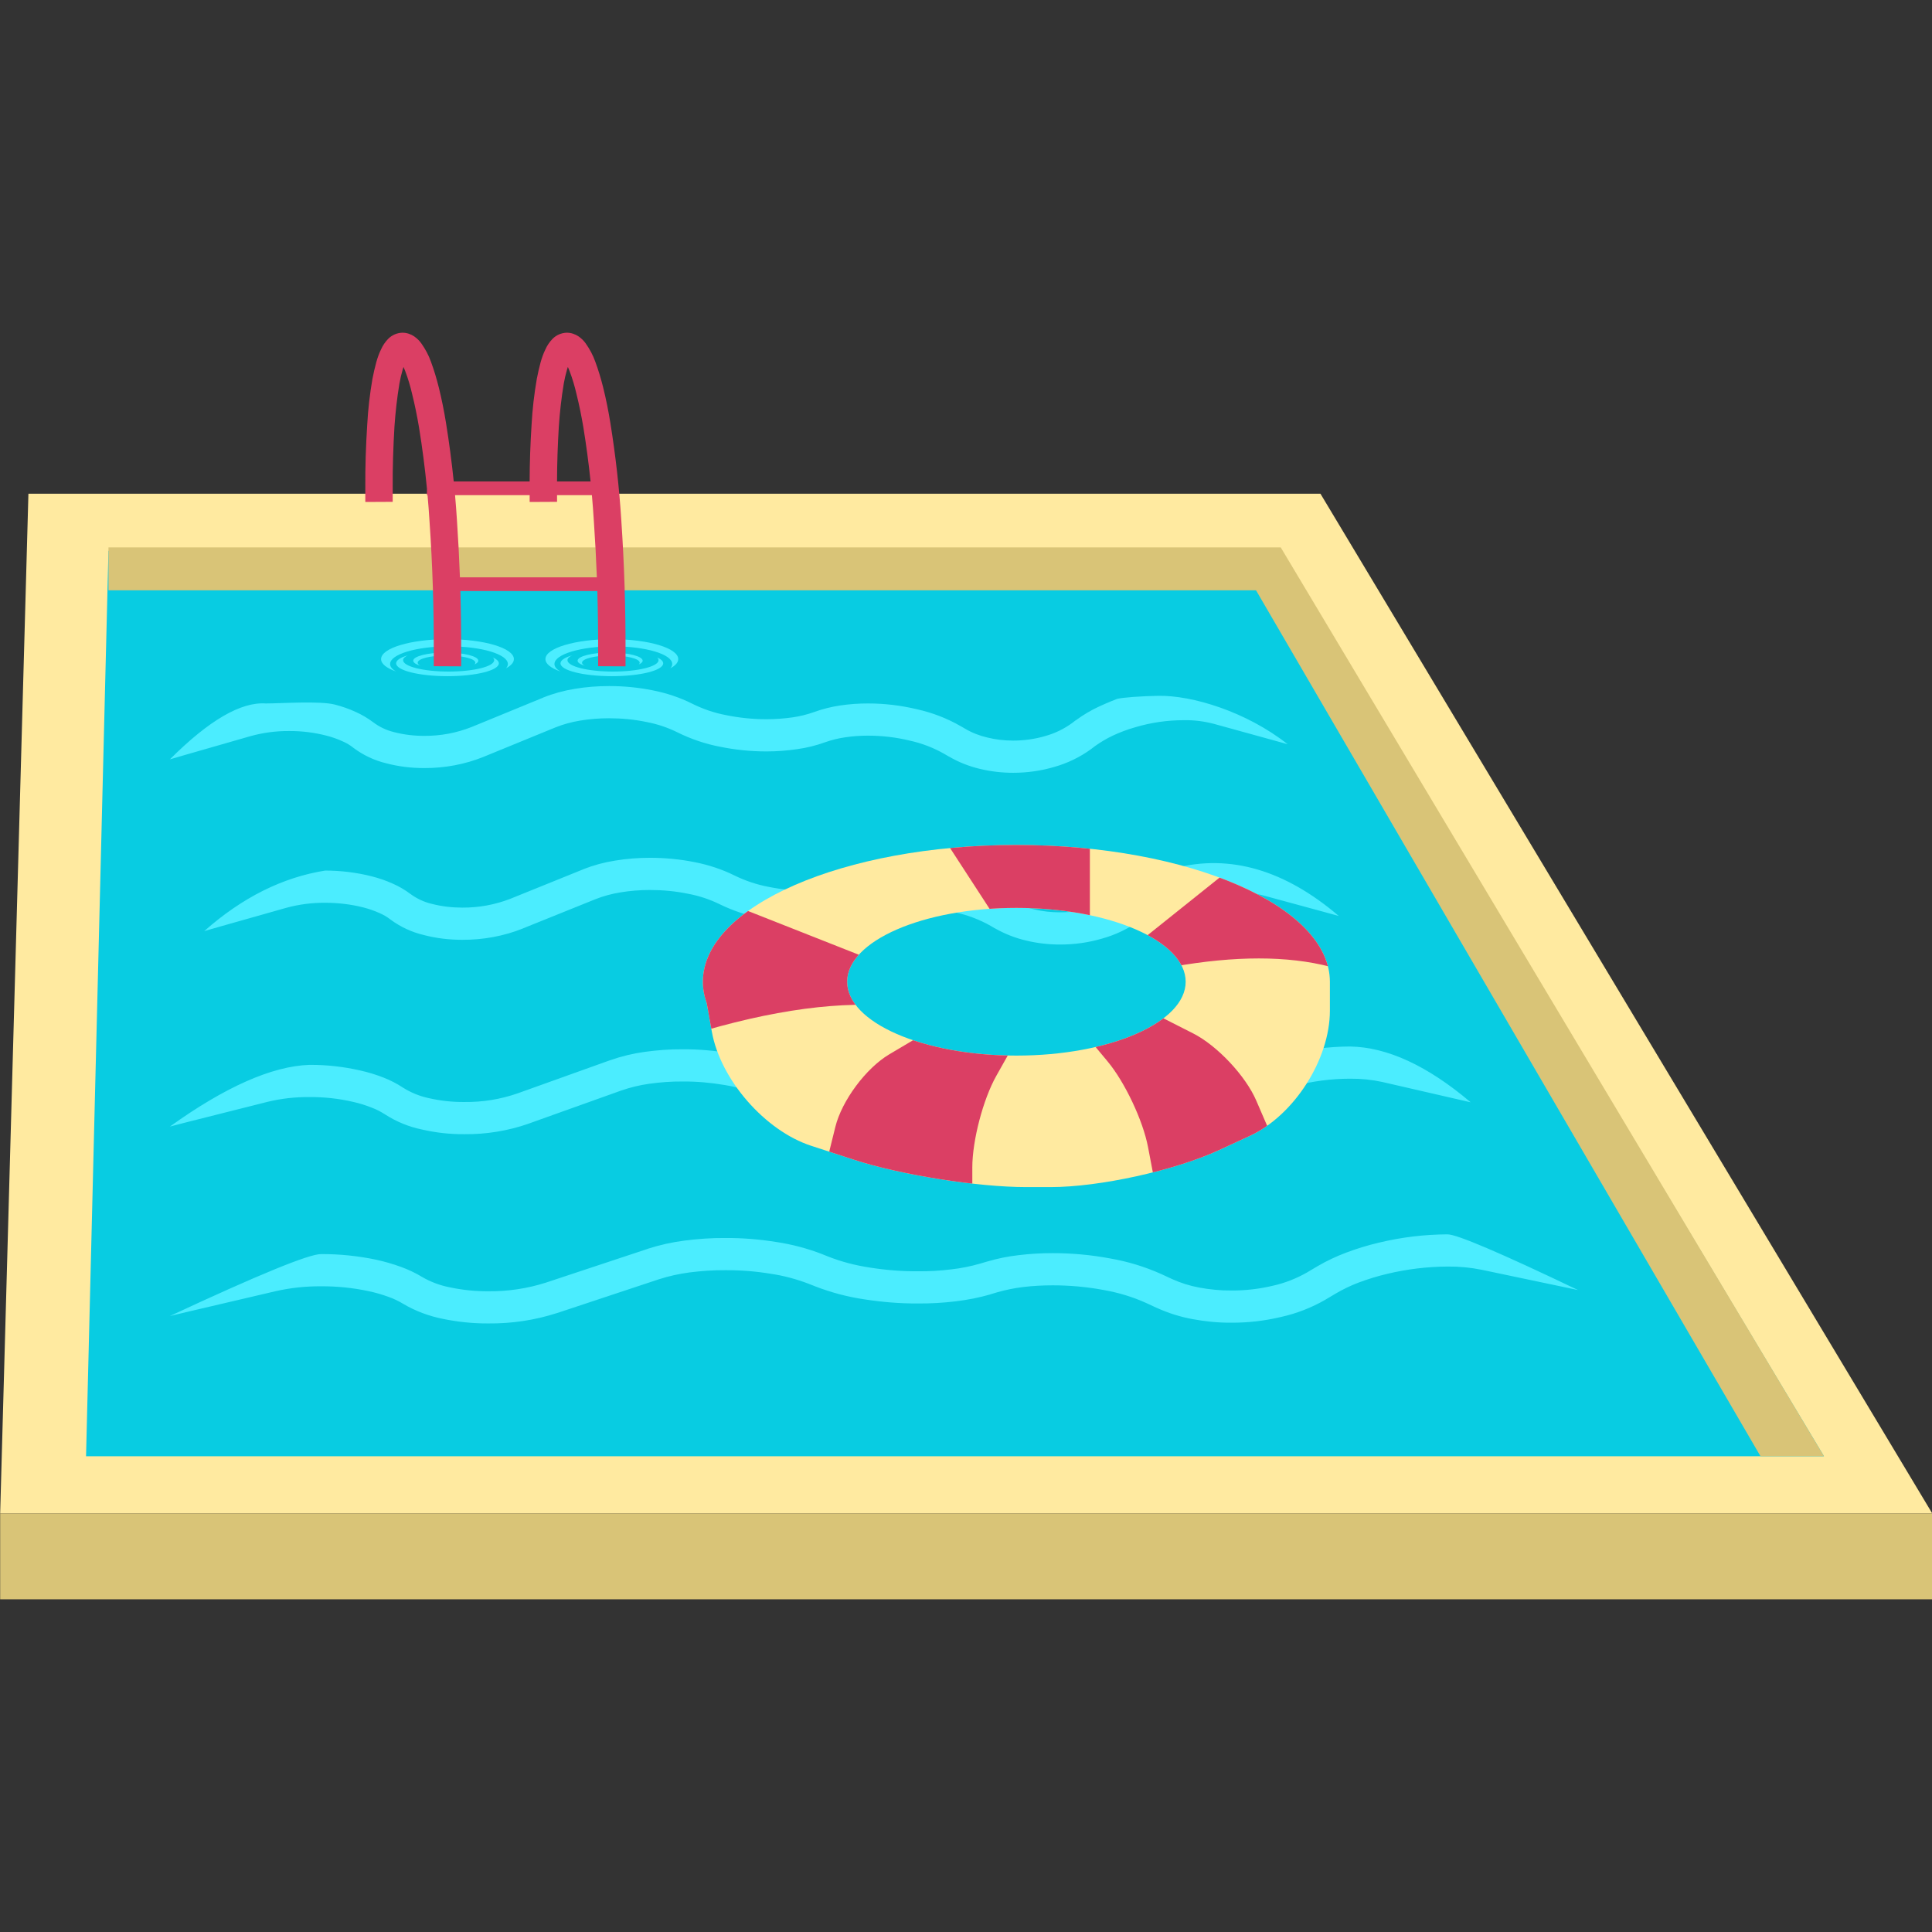
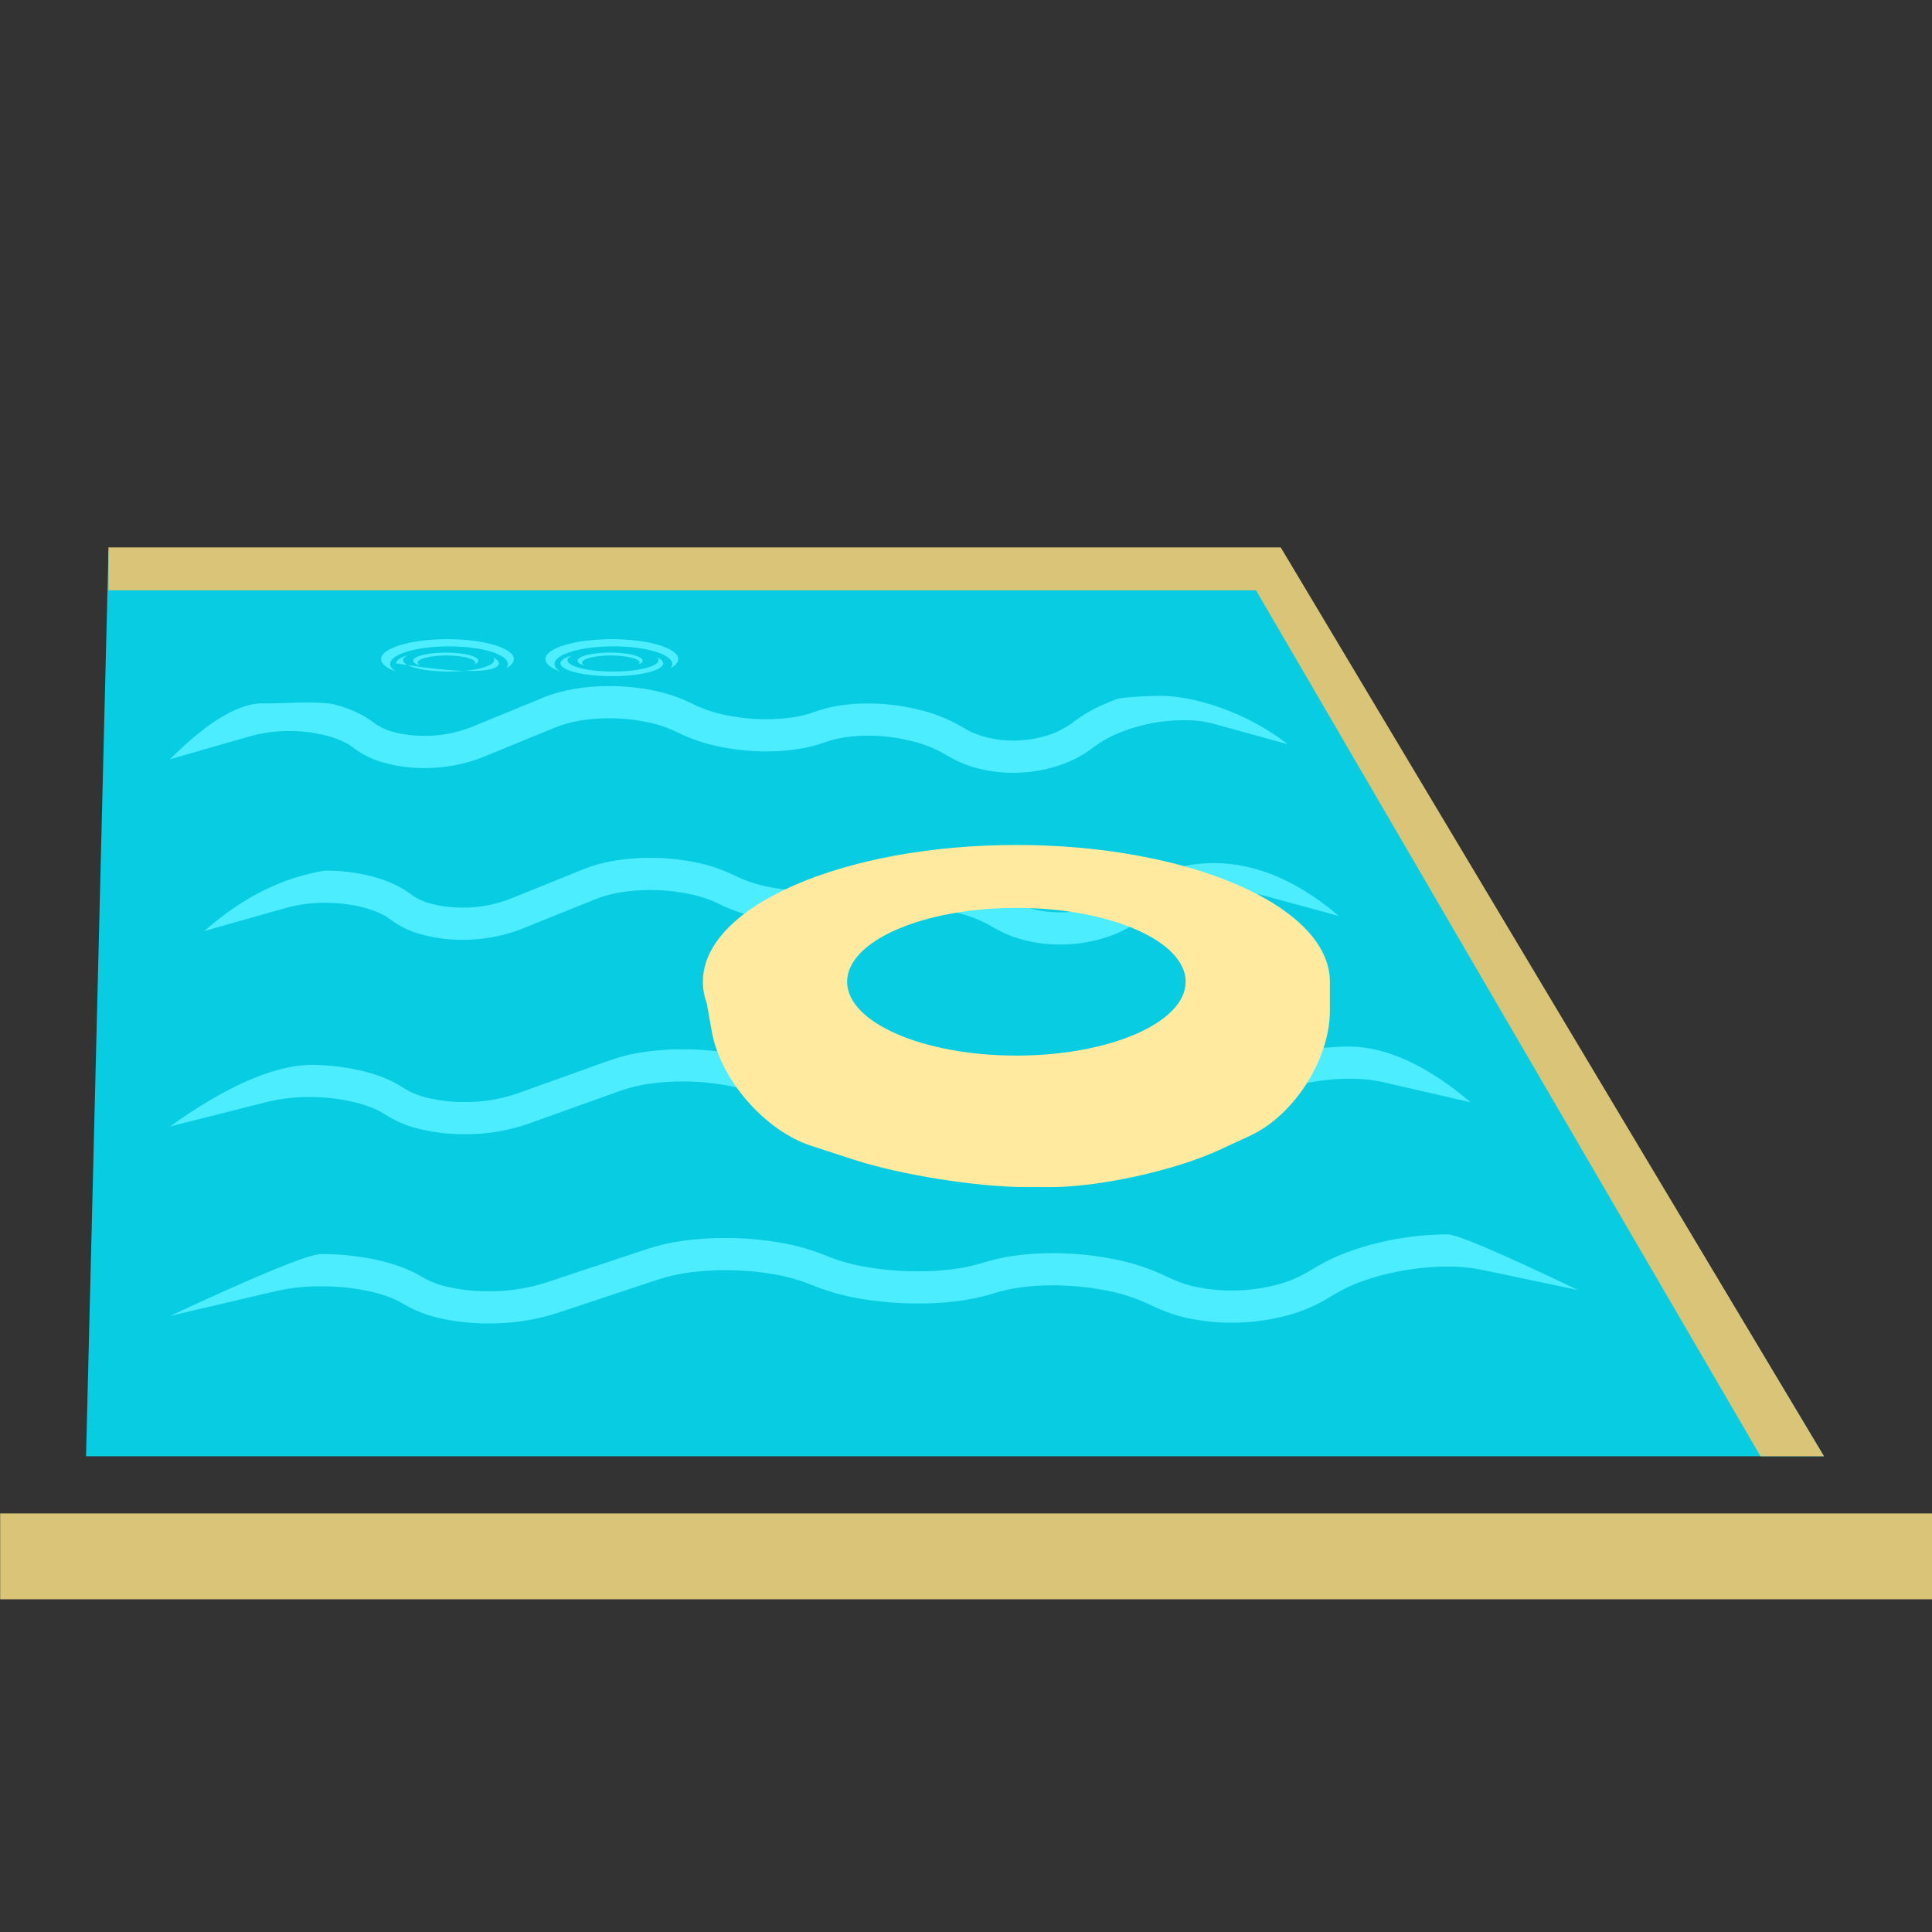
<svg xmlns="http://www.w3.org/2000/svg" width="1024" zoomAndPan="magnify" viewBox="0 0 768 768" height="1024" preserveAspectRatio="xMidYMid meet" version="1.0">
  <rect x="0" y="0" width="768" height="768" fill="#333333" stroke="none" />
  <defs>
    <clipPath id="924bfe4fd2">
      <path d="M 279.191 335.051 L 529 335.051 L 529 472 L 279.191 472 Z M 279.191 335.051 " clip-rule="nonzero" />
    </clipPath>
    <clipPath id="3d9bb836ee">
      <path d="M 528.652 390.254 C 528.652 360.25 472.812 335.887 404.031 335.887 C 335.254 335.887 279.41 360.25 279.41 390.254 C 279.41 393.156 279.934 396.004 280.941 398.785 L 282.969 410.125 C 286.379 429.164 304.082 449.488 322.477 455.477 L 339.551 461.035 C 357.945 467.023 388.582 471.887 407.926 471.887 L 417.664 471.887 C 437.008 471.887 466.973 465.305 484.535 457.199 L 496.828 451.523 C 514.391 443.418 528.652 421.129 528.652 401.785 Z M 336.746 390.254 C 336.746 374.055 366.895 360.902 404.031 360.902 C 441.168 360.902 471.32 374.055 471.32 390.254 C 471.32 406.457 441.168 419.613 404.031 419.613 C 366.895 419.613 336.746 406.457 336.746 390.254 Z M 336.746 390.254 " clip-rule="nonzero" />
    </clipPath>
  </defs>
-   <path fill="#ffeaa0" d="M 0.066 601.613 L 768.105 601.613 L 524.895 196.258 L 11.297 196.258 Z M 0.066 601.613 " fill-opacity="1" fill-rule="nonzero" />
  <path fill="#08cce2" d="M 34.203 578.895 L 725.062 578.895 L 509.109 218.977 L 43.113 218.977 Z M 34.203 578.895 " fill-opacity="1" fill-rule="nonzero" />
  <path fill="#d9c477" d="M 0.066 601.613 L 0.066 635.746 L 768.105 635.746 L 768.105 601.613 Z M 0.066 601.613 " fill-opacity="1" fill-rule="nonzero" />
  <path fill="#d9c477" d="M 43.113 217.594 L 43.113 234.66 L 499.293 234.66 L 699.836 578.895 L 725.062 578.895 L 509.109 217.594 Z M 43.113 217.594 " fill-opacity="1" fill-rule="nonzero" />
  <path fill="#4bedff" d="M 324.016 511.324 L 321.508 510.344 C 316.641 508.465 311.539 507.102 306.305 506.332 C 300.34 505.352 294.332 504.879 288.277 504.922 C 283.496 504.879 278.762 505.223 274.027 505.82 C 269.887 506.375 265.832 507.27 261.871 508.551 L 221.355 521.992 C 221.355 521.992 221.312 521.992 221.312 521.992 C 212.57 524.805 203.418 526.172 194.176 526.086 C 188.078 526.129 181.934 525.488 175.969 524.254 C 170.457 523.145 165.18 521.18 160.398 518.363 C 158.488 517.211 156.484 516.23 154.387 515.504 C 151.793 514.566 149.152 513.797 146.469 513.242 C 140.277 511.922 133.949 511.281 127.621 511.324 C 121.566 511.281 115.559 511.922 109.684 513.242 L 74.129 521.566 L 67.527 523.145 C 102.855 506.672 122.887 498.465 127.621 498.523 C 134.996 498.48 142.324 499.25 149.473 500.742 C 152.797 501.469 156.074 502.406 159.258 503.559 C 162.219 504.625 165.043 505.949 167.727 507.57 C 171.141 509.574 174.918 510.984 178.883 511.75 C 183.887 512.816 189.078 513.328 194.223 513.289 C 201.914 513.371 209.566 512.219 216.848 509.914 L 257.367 496.473 C 257.367 496.434 257.41 496.434 257.41 496.434 C 262.191 494.895 267.152 493.789 272.16 493.148 C 277.488 492.465 282.906 492.078 288.277 492.125 C 295.059 492.078 301.844 492.637 308.535 493.703 C 314.816 494.641 320.918 496.262 326.789 498.523 C 326.836 498.523 326.836 498.566 326.883 498.566 L 329.34 499.547 C 334.574 501.594 340.039 503.004 345.637 503.855 C 352.012 504.879 358.477 505.391 364.941 505.352 C 369.402 505.391 373.816 505.137 378.234 504.582 C 382.059 504.156 385.836 503.387 389.57 502.32 L 392.438 501.469 C 392.438 501.469 392.438 501.469 392.484 501.469 C 396.535 500.273 400.68 499.418 404.91 498.949 C 409.418 498.395 413.926 498.141 418.43 498.141 C 426.035 498.141 433.684 498.824 441.148 500.23 C 448.207 501.426 455.035 503.516 461.543 506.418 C 461.543 506.418 461.59 506.418 461.637 506.461 L 465.961 508.465 C 469.375 510 473.016 511.152 476.75 511.836 C 480.938 512.605 485.172 513.031 489.449 512.988 C 495.004 513.031 500.559 512.391 505.93 511.109 C 510.754 510.043 515.398 508.207 519.633 505.777 L 523.73 503.344 C 527.371 501.211 531.195 499.418 535.156 497.926 C 539.348 496.348 543.668 495.023 548.039 494 C 557.008 491.824 566.203 490.715 575.402 490.672 C 579.105 490.645 596.402 498.027 627.301 512.816 L 620.652 511.41 L 588.969 504.754 C 584.551 503.855 580.047 503.43 575.492 503.473 C 567.387 503.516 559.285 504.496 551.453 506.375 C 547.633 507.27 543.898 508.422 540.211 509.789 C 537.023 510.984 533.93 512.477 531.016 514.184 L 526.918 516.613 C 526.918 516.613 526.871 516.656 526.871 516.656 C 521.363 519.816 515.398 522.16 509.164 523.527 C 502.742 525.062 496.098 525.832 489.449 525.789 C 484.309 525.832 479.16 525.32 474.109 524.379 C 469.191 523.484 464.457 521.992 459.949 519.941 C 459.949 519.941 459.949 519.941 459.906 519.941 L 455.578 517.938 C 450.211 515.504 444.473 513.797 438.598 512.773 C 431.953 511.539 425.168 510.938 418.43 510.938 C 414.473 510.938 410.555 511.152 406.641 511.621 C 403.227 512.051 399.812 512.73 396.535 513.672 L 393.664 514.523 C 393.664 514.523 393.621 514.523 393.621 514.566 C 389.16 515.848 384.562 516.742 379.918 517.297 C 374.957 517.895 369.949 518.191 364.941 518.152 C 357.75 518.191 350.555 517.598 343.453 516.488 C 336.805 515.504 330.297 513.754 324.105 511.367 C 324.059 511.367 324.016 511.367 324.016 511.324 Z M 73.777 446.211 L 67.527 447.832 C 89.625 431.965 108.152 423.828 122.977 423.297 C 129.828 423.254 136.637 424.023 143.312 425.559 C 146.418 426.242 149.434 427.18 152.402 428.332 C 155.16 429.398 157.789 430.766 160.246 432.387 C 163.391 434.348 166.836 435.758 170.457 436.527 C 175.109 437.594 179.891 438.105 184.633 438.062 C 191.828 438.145 198.934 436.996 205.699 434.648 L 242.496 421.465 C 242.496 421.465 242.539 421.465 242.539 421.465 C 247.02 419.883 251.586 418.777 256.281 418.133 C 261.277 417.453 266.277 417.066 271.32 417.113 C 277.652 417.066 284.027 417.625 290.273 418.691 C 296.137 419.672 301.867 421.293 307.34 423.598 C 307.379 423.641 307.422 423.641 307.422 423.641 L 309.277 424.449 C 314.145 426.496 319.227 427.949 324.441 428.801 C 330.387 429.828 336.375 430.34 342.406 430.34 C 346.543 430.34 350.637 430.082 354.73 429.527 C 358.305 429.102 361.797 428.332 365.242 427.266 L 367.227 426.625 C 367.227 426.625 367.27 426.625 367.27 426.625 C 371.059 425.43 374.938 424.578 378.902 424.109 C 383.082 423.555 387.258 423.297 391.484 423.297 C 398.633 423.297 405.742 423.98 412.723 425.391 C 419.312 426.625 425.734 428.715 431.766 431.66 C 431.809 431.66 431.809 431.66 431.852 431.703 L 435.516 433.539 C 438.66 435.074 442.062 436.227 445.555 436.91 C 449.43 437.719 453.352 438.105 457.316 438.105 C 462.441 438.105 467.57 437.508 472.523 436.227 C 477.004 435.16 481.27 433.367 485.148 430.934 L 488.594 428.715 C 488.594 428.715 488.594 428.715 488.594 428.676 C 491.957 426.582 495.531 424.746 499.191 423.254 C 503.113 421.676 507.121 420.355 511.172 419.332 C 519.488 417.152 528.059 416.043 536.637 416 C 551.473 416.234 567.516 423.672 584.633 438.191 L 578.34 436.738 L 549.387 430.082 C 545.254 429.188 540.988 428.762 536.719 428.801 C 529.223 428.801 521.727 429.781 514.445 431.703 C 510.914 432.598 507.465 433.75 504.105 435.117 C 501.133 436.312 498.289 437.762 495.617 439.469 L 492.172 441.688 C 492.129 441.688 492.129 441.688 492.086 441.73 C 487.043 444.887 481.484 447.234 475.668 448.645 C 469.68 450.137 463.52 450.906 457.316 450.906 C 452.492 450.906 447.664 450.434 442.969 449.453 C 438.359 448.559 433.922 447.023 429.695 444.973 C 429.695 444.973 429.695 444.973 429.656 444.93 L 426.035 443.141 C 421.039 440.707 415.738 438.957 410.266 437.934 C 404.062 436.695 397.773 436.098 391.484 436.098 C 387.82 436.098 384.199 436.312 380.539 436.781 C 377.395 437.207 374.25 437.891 371.188 438.828 L 369.207 439.469 C 369.164 439.469 369.164 439.469 369.164 439.469 C 364.984 440.793 360.719 441.688 356.367 442.242 C 351.758 442.84 347.062 443.141 342.406 443.141 C 335.688 443.141 328.922 442.543 322.289 441.391 C 316.082 440.41 310.008 438.66 304.191 436.227 C 304.148 436.227 304.148 436.184 304.105 436.184 L 302.254 435.375 C 297.73 433.453 292.992 432.129 288.121 431.32 C 282.562 430.379 276.961 429.867 271.32 429.914 C 266.879 429.867 262.484 430.211 258.094 430.809 C 254.258 431.363 250.508 432.258 246.844 433.539 L 210.094 446.68 C 210.051 446.723 210.051 446.723 210.008 446.723 C 201.867 449.539 193.25 450.945 184.633 450.859 C 178.902 450.906 173.215 450.266 167.656 448.984 C 162.531 447.918 157.617 445.91 153.223 443.094 C 151.457 441.945 149.648 441.004 147.707 440.281 C 145.336 439.344 142.883 438.574 140.383 438.02 C 134.695 436.695 128.84 436.055 122.934 436.098 C 117.332 436.055 111.691 436.695 106.262 438.02 Z M 382.082 288.762 L 383.617 289.66 C 386.352 291.281 389.336 292.434 392.406 293.156 C 395.82 294.012 399.277 294.395 402.734 294.395 C 407.086 294.395 411.438 293.797 415.578 292.559 C 419.418 291.492 423 289.742 426.203 287.398 L 427.609 286.332 C 427.652 286.332 427.652 286.332 427.652 286.332 C 430.598 284.156 433.711 282.32 437.039 280.785 C 440.453 279.207 443.996 277.84 443.996 277.84 C 446.02 277.277 453.398 276.719 460.461 276.598 C 473.812 276.367 495.305 282.797 511.879 295.848 L 505.738 294.141 L 482.523 287.738 C 478.598 286.715 474.59 286.203 470.535 286.289 C 464.008 286.289 457.52 287.227 451.246 289.105 C 448.219 289.957 445.273 291.066 442.414 292.391 C 439.898 293.586 437.508 294.992 435.246 296.613 L 433.84 297.68 C 433.84 297.68 433.797 297.723 433.797 297.723 C 429.359 300.965 424.41 303.355 419.16 304.848 C 413.828 306.426 408.324 307.195 402.777 307.195 C 398.254 307.195 393.816 306.684 389.422 305.617 C 385.113 304.594 380.973 302.93 377.176 300.711 C 377.133 300.711 377.133 300.711 377.133 300.711 L 375.598 299.812 C 371.246 297.297 366.508 295.461 361.602 294.395 C 356.184 293.074 350.594 292.434 345.004 292.434 C 341.93 292.434 338.859 292.645 335.828 293.117 C 333.184 293.5 330.582 294.141 328.062 295.035 C 324.395 296.359 320.641 297.297 316.84 297.809 C 312.789 298.406 308.691 298.707 304.641 298.707 C 298.406 298.707 292.223 298.066 286.16 296.828 C 280.359 295.719 274.727 293.797 269.438 291.195 C 265.512 289.234 261.328 287.824 257.02 287.012 C 252.113 285.992 247.164 285.52 242.129 285.52 C 238.246 285.52 234.363 285.82 230.562 286.457 C 227.195 287.012 223.867 287.91 220.707 289.191 L 192.375 300.797 C 192.332 300.797 192.332 300.84 192.293 300.84 C 184.781 303.867 176.719 305.359 168.609 305.32 C 163.488 305.32 158.414 304.723 153.461 303.398 C 148.812 302.289 144.418 300.199 140.574 297.34 C 139.211 296.23 137.719 295.336 136.098 294.652 C 134.133 293.758 132.086 293.031 129.953 292.477 C 125.043 291.195 119.969 290.555 114.891 290.598 C 109.77 290.555 104.609 291.238 99.656 292.605 L 73.672 300.07 L 67.527 301.863 C 83.078 286.301 95.836 278.934 105.676 279.633 C 111.816 279.633 127.223 278.523 133.195 280.102 C 135.969 280.824 138.699 281.766 141.301 282.961 C 143.82 284.07 146.168 285.477 148.344 287.098 C 150.816 288.977 153.633 290.301 156.621 291.023 C 160.547 292.047 164.555 292.52 168.609 292.52 C 175.098 292.559 181.496 291.367 187.512 288.977 L 215.887 277.328 C 215.887 277.328 215.93 277.285 215.93 277.285 C 219.984 275.664 224.207 274.512 228.473 273.828 C 232.996 273.059 237.562 272.719 242.172 272.719 C 247.973 272.719 253.777 273.273 259.492 274.426 C 264.914 275.492 270.203 277.242 275.152 279.719 C 279.422 281.852 283.941 283.387 288.637 284.281 C 293.926 285.352 299.262 285.906 304.641 285.906 C 308.094 285.906 311.551 285.648 314.965 285.18 C 317.949 284.754 320.895 284.027 323.754 283.004 C 327.039 281.809 330.496 280.957 333.953 280.441 C 337.621 279.887 341.332 279.633 345.004 279.633 C 351.574 279.633 358.102 280.398 364.5 281.938 C 370.648 283.301 376.535 285.562 381.996 288.723 C 382.039 288.723 382.082 288.762 382.082 288.762 Z M 395.383 368.98 L 393.867 368.086 C 389.449 365.566 384.641 363.734 379.66 362.668 C 374.16 361.387 368.484 360.703 362.812 360.703 C 359.695 360.703 356.578 360.918 353.504 361.387 C 350.816 361.77 348.176 362.41 345.621 363.305 C 341.895 364.629 338.086 365.566 334.188 366.078 C 330.117 366.676 325.957 366.977 321.844 366.977 C 315.523 366.977 309.242 366.379 303.09 365.098 C 297.203 363.988 291.484 362.07 286.113 359.465 C 282.129 357.504 277.887 356.094 273.512 355.285 C 268.531 354.258 263.465 353.789 258.398 353.789 C 254.457 353.789 250.516 354.09 246.66 354.73 C 243.242 355.285 239.863 356.18 236.656 357.461 L 207.859 369.066 C 207.859 369.066 207.859 369.109 207.816 369.109 C 200.191 372.137 192.008 373.633 183.734 373.59 C 178.582 373.59 173.426 372.992 168.402 371.668 C 163.684 370.559 159.223 368.469 155.324 365.609 C 153.938 364.5 152.379 363.605 150.777 362.922 C 148.785 362.027 146.664 361.301 144.539 360.746 C 139.559 359.465 134.406 358.867 129.254 358.867 C 124.012 358.824 118.816 359.508 113.793 360.875 L 87.418 368.34 L 81.18 370.133 C 96.316 356.73 112.383 348.754 129.254 346.066 C 135.535 346.066 141.77 346.836 147.832 348.371 C 150.648 349.098 153.422 350.035 156.062 351.23 C 158.617 352.34 161 353.75 163.164 355.371 C 165.719 357.246 168.578 358.57 171.609 359.293 C 175.594 360.32 179.664 360.789 183.777 360.789 C 190.316 360.832 196.855 359.637 202.965 357.246 L 231.762 345.598 C 231.762 345.598 231.762 345.555 231.809 345.555 C 235.922 343.934 240.164 342.781 244.539 342.102 C 249.129 341.332 253.762 340.988 258.398 340.988 C 264.332 340.988 270.223 341.543 276.023 342.695 C 281.523 343.762 286.895 345.512 291.918 347.988 C 296.25 350.121 300.84 351.656 305.605 352.555 C 310.973 353.621 316.387 354.176 321.844 354.176 C 325.352 354.176 328.859 353.918 332.324 353.449 C 335.355 353.023 338.344 352.297 341.203 351.273 C 344.582 350.078 348.09 349.223 351.598 348.715 C 355.32 348.156 359.047 347.902 362.812 347.902 C 369.484 347.902 376.109 348.672 382.562 350.207 C 388.84 351.57 394.816 353.832 400.363 356.992 C 400.406 356.992 400.406 357.035 400.449 357.035 L 402.008 357.93 C 404.781 359.551 407.812 360.703 410.93 361.469 C 414.348 362.281 417.902 362.668 421.41 362.668 C 425.828 362.668 430.246 362.07 434.445 360.832 C 438.344 359.766 441.98 358.016 445.227 355.668 L 446.656 354.602 C 446.699 354.602 446.699 354.602 446.699 354.602 C 449.691 352.426 452.852 350.59 456.227 349.055 C 459.695 347.477 463.289 346.109 467.012 345.086 C 489.004 339.441 510.773 345.828 532.191 364.117 L 525.953 362.41 L 502.395 356.008 C 498.41 354.984 494.34 354.473 490.223 354.559 C 483.598 354.559 476.973 355.496 470.648 357.375 C 467.578 358.227 464.586 359.336 461.688 360.66 C 459.129 361.855 456.707 363.262 454.41 364.887 L 452.98 365.953 C 452.938 365.992 452.938 365.992 452.938 365.992 C 448.434 369.234 443.41 371.625 438.039 373.117 C 432.668 374.699 427.039 375.469 421.41 375.469 C 416.863 375.469 412.312 374.953 407.898 373.887 C 403.523 372.863 399.32 371.199 395.426 368.98 C 395.426 368.98 395.426 368.98 395.383 368.98 Z M 395.383 368.98 " fill-opacity="1" fill-rule="evenodd" />
  <path fill="#ffeaa0" d="M 528.652 390.254 C 528.652 360.25 472.812 335.887 404.031 335.887 C 335.254 335.887 279.41 360.25 279.41 390.254 C 279.41 393.156 279.934 396.004 280.941 398.785 L 282.969 410.125 C 286.379 429.164 304.082 449.488 322.477 455.477 L 339.551 461.035 C 357.945 467.023 388.582 471.887 407.926 471.887 L 417.664 471.887 C 437.008 471.887 466.973 465.305 484.535 457.199 L 496.828 451.523 C 514.391 443.418 528.652 421.129 528.652 401.785 Z M 336.746 390.254 C 336.746 374.055 366.895 360.902 404.031 360.902 C 441.168 360.902 471.32 374.055 471.32 390.254 C 471.32 406.457 441.168 419.613 404.031 419.613 C 366.895 419.613 336.746 406.457 336.746 390.254 Z M 336.746 390.254 " fill-opacity="1" fill-rule="evenodd" />
  <g clip-path="url(#924bfe4fd2)">
    <g clip-path="url(#3d9bb836ee)">
-       <path fill="#db3f64" d="M 353.406 384.262 L 279.41 355.055 L 267.727 413.469 C 301.59 402.453 330.168 397.93 353.406 399.84 Z M 372.879 407.629 L 353.496 419.117 C 344.25 424.598 334.648 437.516 332.066 447.949 L 326.145 471.887 L 386.508 487.465 L 386.508 464.098 C 386.508 453.352 390.785 437.02 396.055 427.652 L 404.031 413.469 Z M 433.242 413.469 L 440.246 421.879 C 447.129 430.133 454.344 445.406 456.355 455.965 L 460.5 477.727 L 509.18 460.203 L 499.375 437.488 C 495.113 427.621 483.875 415.664 474.293 410.797 L 452.711 399.84 Z M 466.344 384.262 C 491.008 379.895 511.797 379.918 528.652 384.262 L 509.18 343.371 L 491.656 343.371 L 452.711 374.527 Z M 433.242 329.738 L 433.242 368.684 L 398.191 368.684 L 372.879 329.738 Z M 433.242 329.738 " fill-opacity="1" fill-rule="evenodd" />
-     </g>
+       </g>
  </g>
  <path fill="#4bedff" d="M 232.531 264.652 C 230.68 264.109 229.602 263.406 229.602 262.637 C 229.602 260.852 235.395 259.402 242.531 259.402 C 249.672 259.402 255.465 260.852 255.465 262.637 C 255.465 263.176 254.93 263.688 253.926 264.129 C 254.172 263.91 254.293 263.676 254.293 263.434 C 254.293 261.852 249.156 260.566 242.828 260.566 C 236.496 260.566 231.363 261.852 231.363 263.434 C 231.363 263.875 231.758 264.289 232.531 264.652 Z M 222.797 266.934 C 219.016 265.613 216.816 263.883 216.816 262 C 216.816 257.629 228.645 254.082 243.215 254.082 C 257.781 254.082 269.609 257.629 269.609 262 C 269.609 263.328 268.523 264.578 266.465 265.652 C 266.977 265.113 267.219 264.543 267.219 263.953 C 267.219 260.078 256.73 256.934 243.812 256.934 C 230.895 256.934 220.406 260.078 220.406 263.953 C 220.406 265.027 221.215 266.047 222.797 266.934 Z M 167.199 264.652 C 165.344 264.109 164.27 263.406 164.27 262.637 C 164.27 260.852 170.062 259.402 177.199 259.402 C 184.336 259.402 190.129 260.852 190.129 262.637 C 190.129 263.176 189.598 263.688 188.59 264.129 C 188.84 263.91 188.957 263.676 188.957 263.434 C 188.957 261.852 183.82 260.566 177.492 260.566 C 171.164 260.566 166.027 261.852 166.027 263.434 C 166.027 263.875 166.422 264.289 167.199 264.652 Z M 157.465 266.934 C 153.68 265.613 151.484 263.883 151.484 262 C 151.484 257.629 163.312 254.082 177.879 254.082 C 192.449 254.082 204.277 257.629 204.277 262 C 204.277 263.328 203.188 264.578 201.133 265.652 C 201.641 265.113 201.883 264.543 201.883 263.953 C 201.883 260.078 191.395 256.934 178.477 256.934 C 165.559 256.934 155.074 260.078 155.074 263.953 C 155.074 265.027 155.879 266.047 157.465 266.934 Z M 157.465 266.934 " fill-opacity="1" fill-rule="evenodd" />
-   <path fill="#db3f64" d="M 182.828 229.492 C 182.551 221.891 182.152 214.285 181.637 206.68 C 181.43 203.395 181.18 200.109 180.887 196.824 L 210.547 196.824 L 210.547 199.547 L 221.434 199.492 L 221.434 196.824 L 235.289 196.824 C 235.602 200.344 235.867 203.867 236.082 207.387 C 236.59 214.75 236.98 222.121 237.262 229.492 Z M 183.008 234.938 C 183.246 243.105 183.352 251.27 183.324 259.438 L 183.324 264.883 L 172.434 264.828 L 172.434 259.383 C 172.488 242.07 171.945 224.703 170.75 207.387 C 170.535 203.867 170.27 200.344 169.953 196.824 L 169.715 196.824 L 169.715 194.227 C 168.926 186.051 167.867 177.902 166.555 169.82 C 165.793 165.355 164.922 161 163.832 156.645 C 163.125 153.543 162.199 150.438 161.055 147.445 C 160.836 146.898 160.621 146.355 160.402 145.867 C 160.293 146.191 160.188 146.574 160.074 146.898 C 159.531 148.75 159.098 150.656 158.77 152.508 C 157.844 158.117 157.191 163.832 156.809 169.496 C 156.32 177.66 156.047 185.883 156.102 194.051 L 156.102 199.492 L 145.215 199.547 L 145.215 194.102 C 145.156 185.664 145.43 177.281 145.977 168.84 C 146.301 162.742 147.008 156.645 148.043 150.656 C 148.48 148.422 148.969 146.191 149.57 144.016 C 150.059 142.27 150.656 140.531 151.473 138.895 C 152.129 137.371 153.105 135.957 154.25 134.758 C 155.773 133.18 157.844 132.309 159.969 132.254 C 161.656 132.254 163.289 132.797 164.652 133.723 C 165.738 134.488 166.719 135.41 167.48 136.5 C 169.059 138.734 170.367 141.129 171.293 143.742 C 172.543 147.117 173.578 150.602 174.449 154.086 C 175.594 158.715 176.52 163.344 177.281 168.023 C 178.531 175.793 179.566 183.586 180.367 191.383 L 210.539 191.383 C 210.555 183.859 210.824 176.371 211.309 168.84 C 211.637 162.742 212.344 156.645 213.379 150.656 C 213.812 148.422 214.305 146.191 214.902 144.016 C 215.395 142.27 215.992 140.531 216.809 138.895 C 217.461 137.371 218.441 135.957 219.586 134.758 C 221.109 133.18 223.18 132.309 225.301 132.254 C 226.988 132.254 228.621 132.797 229.984 133.723 C 231.074 134.488 232.051 135.41 232.812 136.5 C 234.395 138.734 235.699 141.129 236.625 143.742 C 237.879 147.117 238.914 150.602 239.785 154.086 C 240.93 158.715 241.852 163.344 242.613 168.023 C 244.684 180.875 246.152 193.777 246.969 206.68 C 248.168 224.266 248.711 241.852 248.66 259.438 L 248.66 264.883 L 237.77 264.828 L 237.77 259.383 C 237.797 251.242 237.688 243.09 237.445 234.938 Z M 234.762 191.383 C 234.012 184.16 233.047 176.965 231.891 169.82 C 231.129 165.355 230.258 161 229.168 156.645 C 228.461 153.543 227.531 150.438 226.391 147.445 C 226.172 146.898 225.953 146.355 225.738 145.867 C 225.629 146.191 225.52 146.574 225.41 146.898 C 224.863 148.75 224.43 150.656 224.102 152.508 C 223.18 158.117 222.523 163.832 222.145 169.496 C 221.707 176.773 221.445 184.094 221.43 191.383 Z M 234.762 191.383 " fill-opacity="1" fill-rule="evenodd" />
-   <path fill="#4bedff" d="M 162.09 260.508 C 159.16 261.359 157.465 262.477 157.465 263.691 C 157.465 266.508 166.613 268.793 177.879 268.793 C 189.148 268.793 198.297 266.508 198.297 263.691 C 198.297 262.836 197.453 262.027 195.867 261.336 C 196.258 261.684 196.445 262.051 196.445 262.43 C 196.445 264.93 188.332 266.957 178.344 266.957 C 168.352 266.957 160.238 264.93 160.238 262.43 C 160.238 261.738 160.863 261.082 162.09 260.508 Z M 162.09 260.508 " fill-opacity="1" fill-rule="nonzero" />
+   <path fill="#4bedff" d="M 162.09 260.508 C 159.16 261.359 157.465 262.477 157.465 263.691 C 189.148 268.793 198.297 266.508 198.297 263.691 C 198.297 262.836 197.453 262.027 195.867 261.336 C 196.258 261.684 196.445 262.051 196.445 262.43 C 196.445 264.93 188.332 266.957 178.344 266.957 C 168.352 266.957 160.238 264.93 160.238 262.43 C 160.238 261.738 160.863 261.082 162.09 260.508 Z M 162.09 260.508 " fill-opacity="1" fill-rule="nonzero" />
  <path fill="#4bedff" d="M 227.422 260.508 C 224.496 261.359 222.797 262.477 222.797 263.691 C 222.797 266.508 231.945 268.793 243.215 268.793 C 254.48 268.793 263.629 266.508 263.629 263.691 C 263.629 262.836 262.789 262.027 261.199 261.336 C 261.594 261.684 261.777 262.051 261.777 262.43 C 261.777 264.93 253.668 266.957 243.676 266.957 C 233.684 266.957 225.574 264.93 225.574 262.43 C 225.574 261.738 226.195 261.082 227.422 260.508 Z M 227.422 260.508 " fill-opacity="1" fill-rule="nonzero" />
</svg>